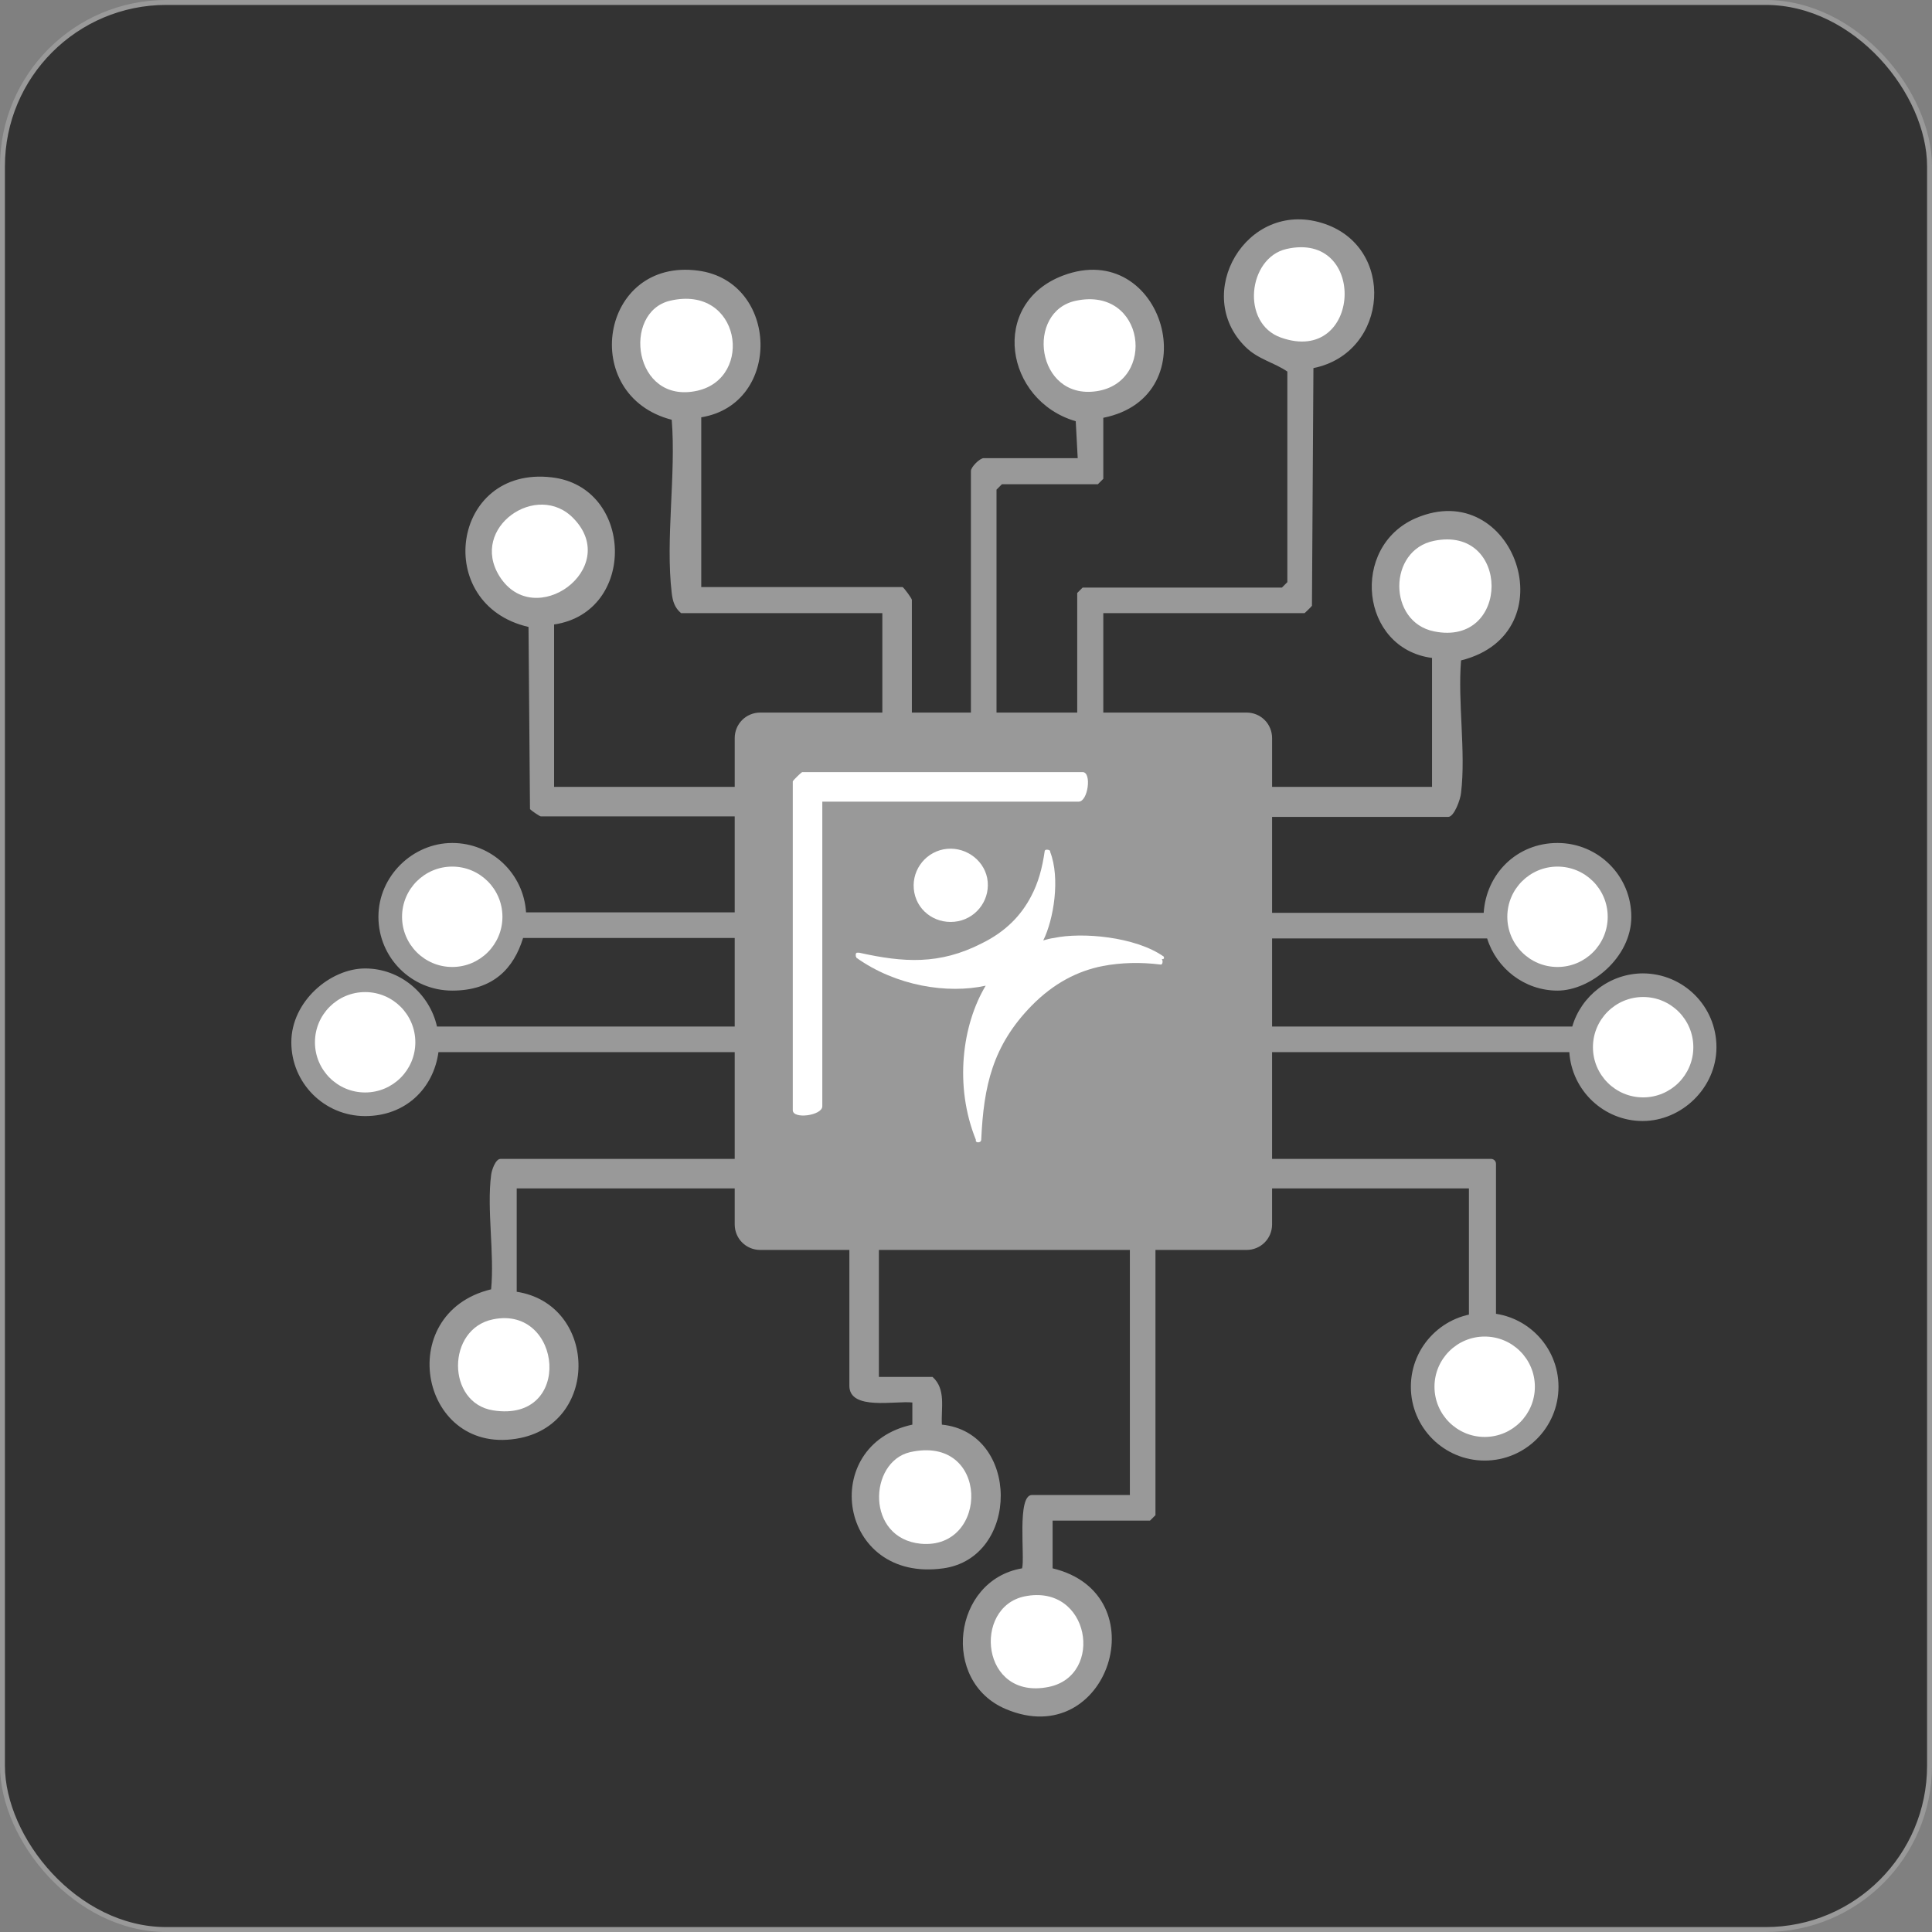
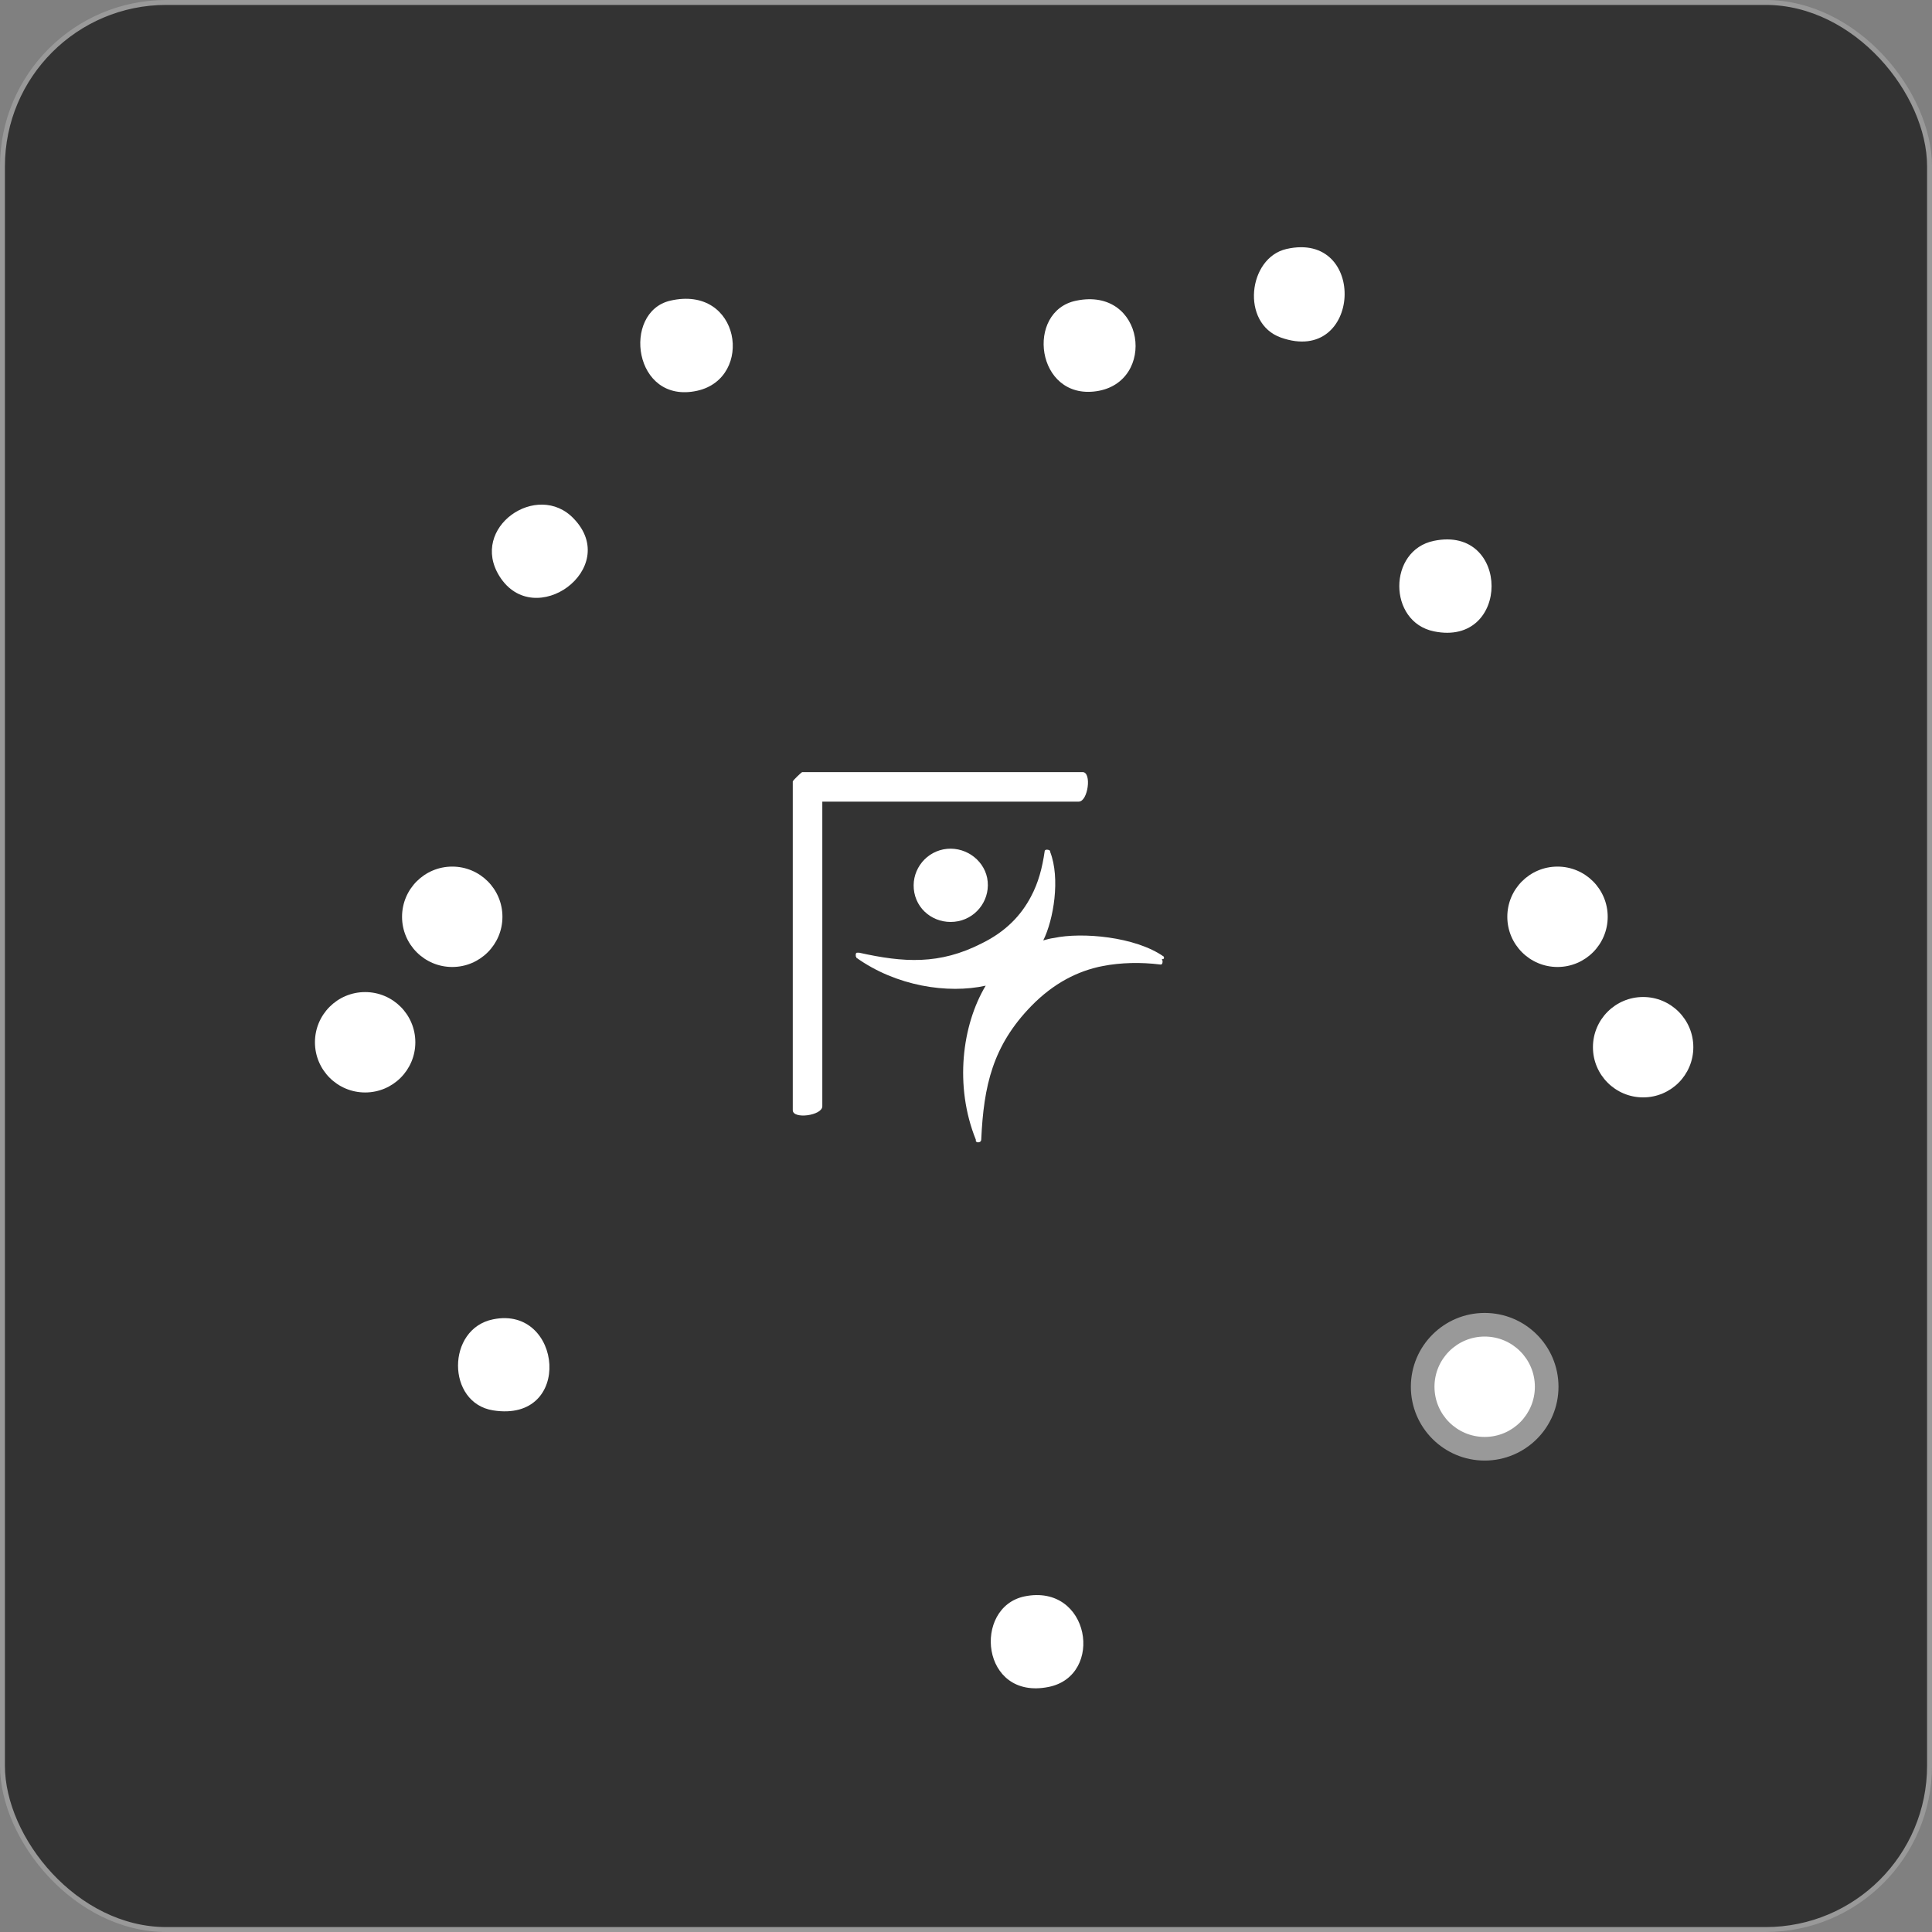
<svg xmlns="http://www.w3.org/2000/svg" id="Layer_2_copy" version="1.1" viewBox="0 0 392.6 392.6">
  <rect x="0" y="0" width="392.6" height="392.6" fill="#808080" stroke="none" />
  <defs>
    <style>
      .st0 {
        fill: none;
      }

      .st1 {
        fill: #333;
        stroke: #999;
        stroke-miterlimit: 10;
      }

      .st2 {
        fill: #fff;
      }

      .st3 {
        fill: #999;
      }
    </style>
  </defs>
  <g id="Layer_2-2">
    <rect class="st1" x=".5" y=".5" width="391.6" height="391.6" rx="33.3" ry="33.3" />
  </g>
  <g>
-     <path class="st3" d="M333.9,197.8c-6.8,0-12.6,4.6-14.4,10.8h-61v-17.9h43.7c1.9,6.1,7.6,10.6,14.3,10.6s15-6.7,15-15-6.7-15-15-15-14.5,6.3-15,14.2h-43v-19.5h35.8c1.2,0,2.5-3.6,2.6-4.9,1-8.3-.7-18.4,0-26.9,22-5.5,10.8-37.5-9.2-28.9-13.4,5.8-11.3,26.5,3.3,28.4v26.2h-32.5v-9.9c0-2.9-2.3-5.2-5.2-5.2h-29.1v-20.2h40.9c0,0,1.3-1.2,1.5-1.5l.3-48.3c15.4-3.1,16.9-24.9,1.7-29.5-15.4-4.7-26.4,14.5-15.5,25.2,2.5,2.5,5.7,3.1,8.5,5v42.8l-1.1,1.1h-40.5l-1.1,1.1v24.3h-16.4v-45.3l1.1-1.1h19.5l1.1-1.1v-12.4c21.6-4.3,12.2-36.6-8.2-28.9-15,5.7-11.8,25.4,2.6,29.6l.4,7.5h-19.1c-.8,0-2.6,1.8-2.6,2.6v49.1h-12v-22.9c0-.3-1.7-2.6-1.9-2.6h-40.9v-34.5c16.5-2.7,15.8-27.6-.6-29.8-20-2.7-24.4,25.4-5.4,30.3.9,11.1-1.3,24.3,0,35.2.2,1.7.6,3,1.9,4.1h40.9v20.2h-24.8c-2.9,0-5.2,2.3-5.2,5.2v9.9h-36.7v-33c16.9-2.5,16.2-28-.5-29.9-20.4-2.4-24.3,25.9-4.7,30.4l.3,37c.2.3,2,1.5,2.2,1.5h39.4v19.5h-42.4c-.5-7.9-7-14.1-15-14.1s-15,6.7-15,15,6.7,15,15,15,12.5-4.5,14.4-10.7h43v18h-60.5c-1.5-6.7-7.5-11.8-14.6-11.8s-15,6.7-15,15,6.7,15,15,15,13.9-5.7,14.9-13h60.2v21.7h-47.6c-1,0-1.8,2.3-1.9,3.3-.9,6.9.7,16,0,23.2-20.2,4.9-14.3,34.4,6,30.2,16.2-3.4,15.4-27.2-.8-29.7v-21h44.3v7.3c0,2.9,2.3,5.2,5.2,5.2h18.1v27.6c0,5.1,9.4,3,12.8,3.4v4.5c-19.2,4.1-15.1,32.2,6.3,29.2,15.6-2.2,15.6-27.6-.3-29.2-.2-3.3.9-7.2-1.9-9.7h-10.9v-25.8h51v49.8h-19.9c-3.1,0-1.4,12.6-2,14.9-14.1,2.4-16.6,23-3.3,28.6,20.8,8.8,31.2-23.4,9.5-28.6v-9.7h19.8l1.1-1.1v-53.9h18.5c2.9,0,5.2-2.3,5.2-5.2v-7.3h40v21h0s0,10,0,10c0,.5.5,1,1,1h3.5c.5,0,1-.5,1-1v-25.7c0-1.5,0-3,0-4.4v-5.9c0-.6-.5-1-1-1h-44.5v-21.7h60.4c.5,7.8,7,14,14.9,14s15-6.7,15-15-6.7-15-15-15ZM262.2,235.5h-3.7c2,0,3.7,0,3.7,0Z" />
-     <path class="st2" d="M184.9,295.1c16.3-3.7,16.2,19.9,2.2,18.6-11.2-1.1-10.6-16.6-2.2-18.6Z" />
    <path class="st2" d="M208.2,324.4c13.3-2.7,16.3,16.1,4.9,18.4-13.8,2.8-15.5-16.2-4.9-18.4Z" />
    <path class="st2" d="M136.2,61.1c14.3-3.3,17.1,15.7,5.5,18.3-13,2.9-15.4-16-5.5-18.3Z" />
    <path class="st2" d="M291.4,109.9c15.6-3.2,15.6,21.6,0,18.4-9.4-1.9-9.4-16.5,0-18.4Z" />
    <path class="st2" d="M100.2,268.1c14.1-2.9,16.4,21.1,0,18.5-9.5-1.5-9.5-16.6,0-18.5Z" />
-     <path class="st2" d="M218.7,61.1c14-2.9,16.4,16.6,4.1,18.4-12.3,1.8-14.5-16.3-4.1-18.4Z" />
+     <path class="st2" d="M218.7,61.1c14-2.9,16.4,16.6,4.1,18.4-12.3,1.8-14.5-16.3-4.1-18.4" />
    <path class="st2" d="M261.4,50.6c16.6-3.8,15.3,23.8-1.1,18-8.2-2.9-6.7-16.2,1.1-18Z" />
    <path class="st2" d="M116.6,105.4c9.7,10.1-8,23-15.1,11.7-6.2-9.9,7.7-19.5,15.1-11.7Z" />
    <circle class="st2" cx="91.9" cy="186.3" r="10.2" />
    <circle class="st2" cx="74.2" cy="211.8" r="10.2" />
    <path class="st0" d="M100.2,268.1c-9.6,2-9.6,17.1,0,18.5,16.6,2.5,14.2-21.4,0-18.5Z" />
    <path class="st0" d="M116.6,105.4c-7.4-7.7-21.2,1.8-15.1,11.7,7,11.3,24.8-1.6,15.1-11.7Z" />
    <path class="st0" d="M291.4,109.9c-9.4,1.9-9.4,16.5,0,18.4,15.6,3.2,15.6-21.6,0-18.4Z" />
    <path class="st0" d="M222.8,79.5c12.3-1.8,9.8-21.3-4.1-18.4-10.4,2.1-8.2,20.2,4.1,18.4Z" />
    <path class="st0" d="M136.2,61.1c-9.9,2.3-7.5,21.2,5.5,18.3,11.5-2.6,8.8-21.6-5.5-18.3Z" />
    <path class="st0" d="M261.4,50.6c-7.8,1.8-9.3,15.1-1.1,18,16.3,5.8,17.7-21.8,1.1-18Z" />
-     <path class="st0" d="M187.1,313.6c14.1,1.3,14.1-22.3-2.2-18.6-8.4,1.9-9,17.5,2.2,18.6Z" />
    <path class="st0" d="M208.2,324.4c-10.6,2.2-8.9,21.2,4.9,18.4,11.4-2.3,8.4-21.1-4.9-18.4Z" />
    <circle class="st2" cx="316.5" cy="186.3" r="10.2" />
    <circle class="st2" cx="333.9" cy="212.8" r="10.2" />
    <path class="st2" d="M220,156.9h-57c-.1,0-1.9,1.7-1.9,1.9v66.8c0,1.9,6,1.1,6-.8v-61.9h52.1c1.9,0,2.7-6,.8-6h0Z" />
    <g>
      <circle class="st3" cx="301.7" cy="281.8" r="15" />
      <circle class="st2" cx="301.7" cy="281.8" r="10.2" />
    </g>
  </g>
  <g>
    <path class="st2" d="M236.6,194.6h-.1v-.2c-5.8-4.1-16.7-5-22.3-3.8-.8.1-1.5.3-2.2.5,2.1-4.2,3.5-12.6,1.4-18h0v-.2c-.2-.2-.6-.3-.9-.2,0,0-.1,0-.2.2h0c-.5,3.5-1.3,6.5-2.8,9.3-2,3.8-5.1,7.1-10,9.5-8.6,4.4-15.9,3.9-24.9,1.9h-.5l-.2.2v.6h.1v.2c8.1,5.8,18.6,7.4,26.3,5.7-4.8,8-6.4,20.4-2,31.3h0v.3c.1.2.5.3.6.2,0,0,.2,0,.3-.1s.2-.2.2-.5h0c.5-10.8,2.3-19,10.2-27.1,4.5-4.6,9.4-7.1,14.5-8.1,3.7-.7,7.7-.8,11.7-.3h.1s.2,0,.2-.1c.2-.2.2-.7,0-1h.3Z" />
    <path class="st2" d="M200.6,178.4c.8,4.1-1.9,8-5.9,8.8-4.1.8-8.1-1.7-8.9-5.8s1.9-8,5.9-8.8c4.1-.8,8.1,1.9,8.9,5.8Z" />
  </g>
</svg>